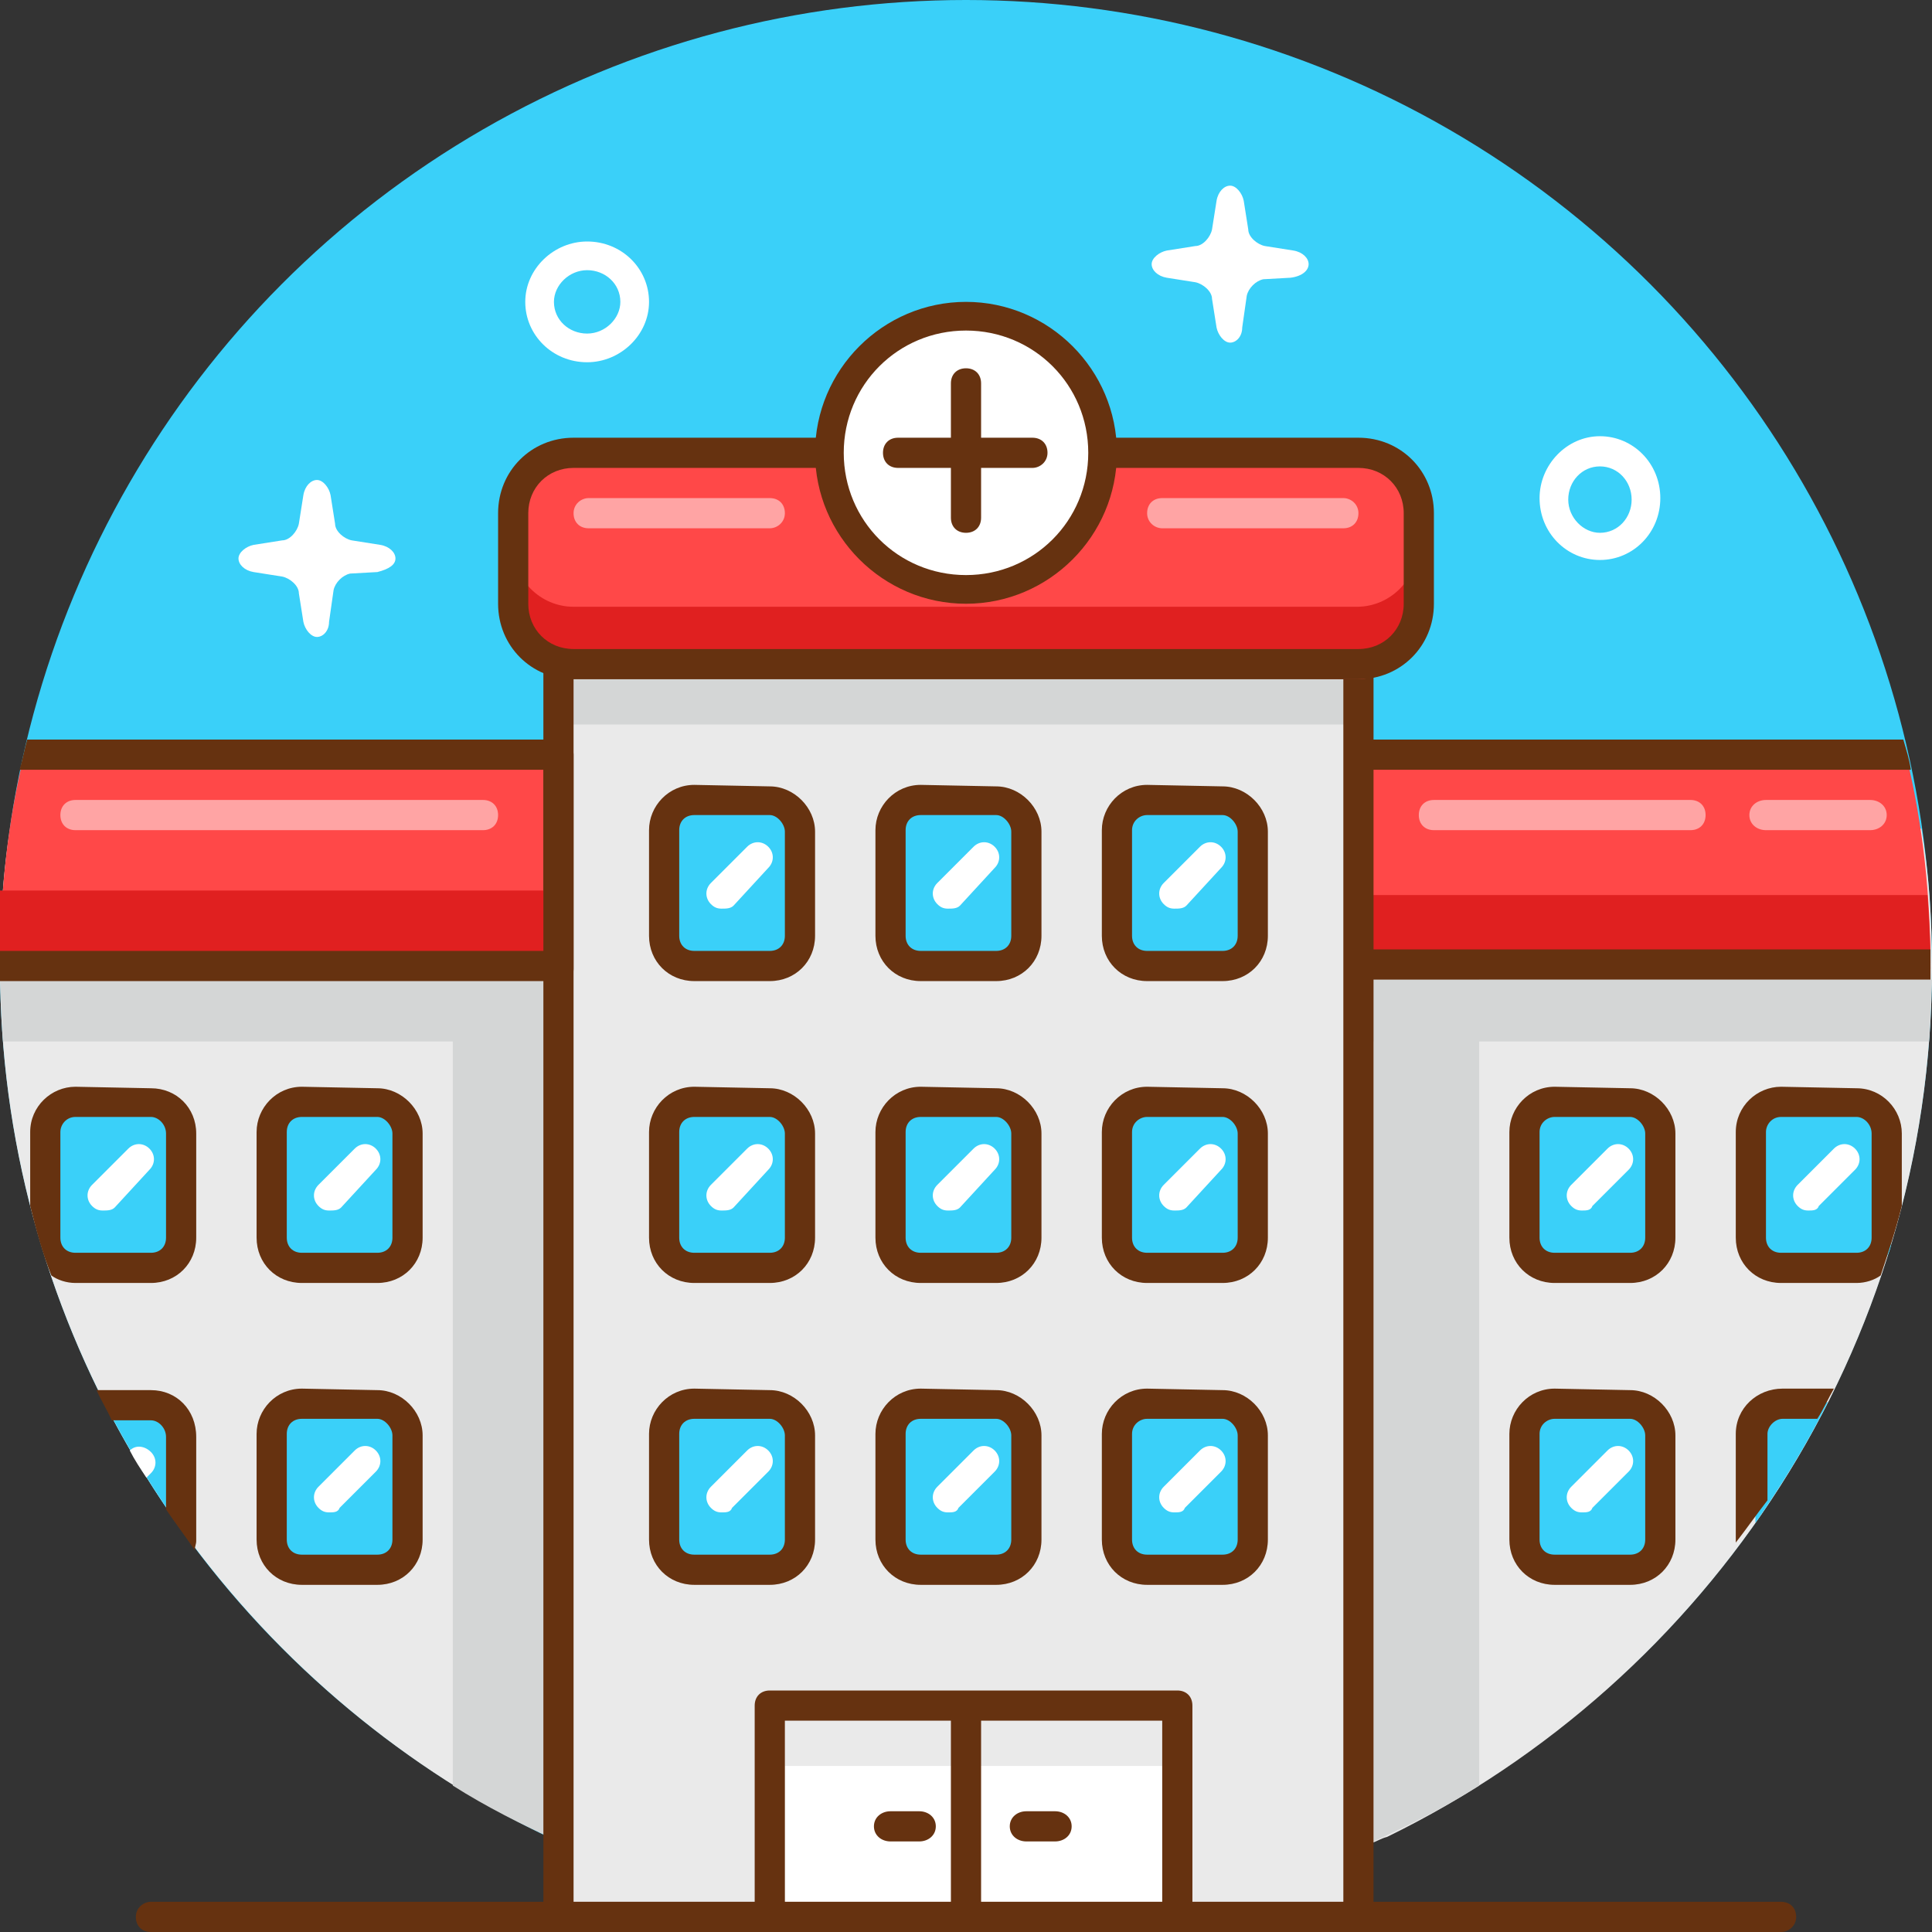
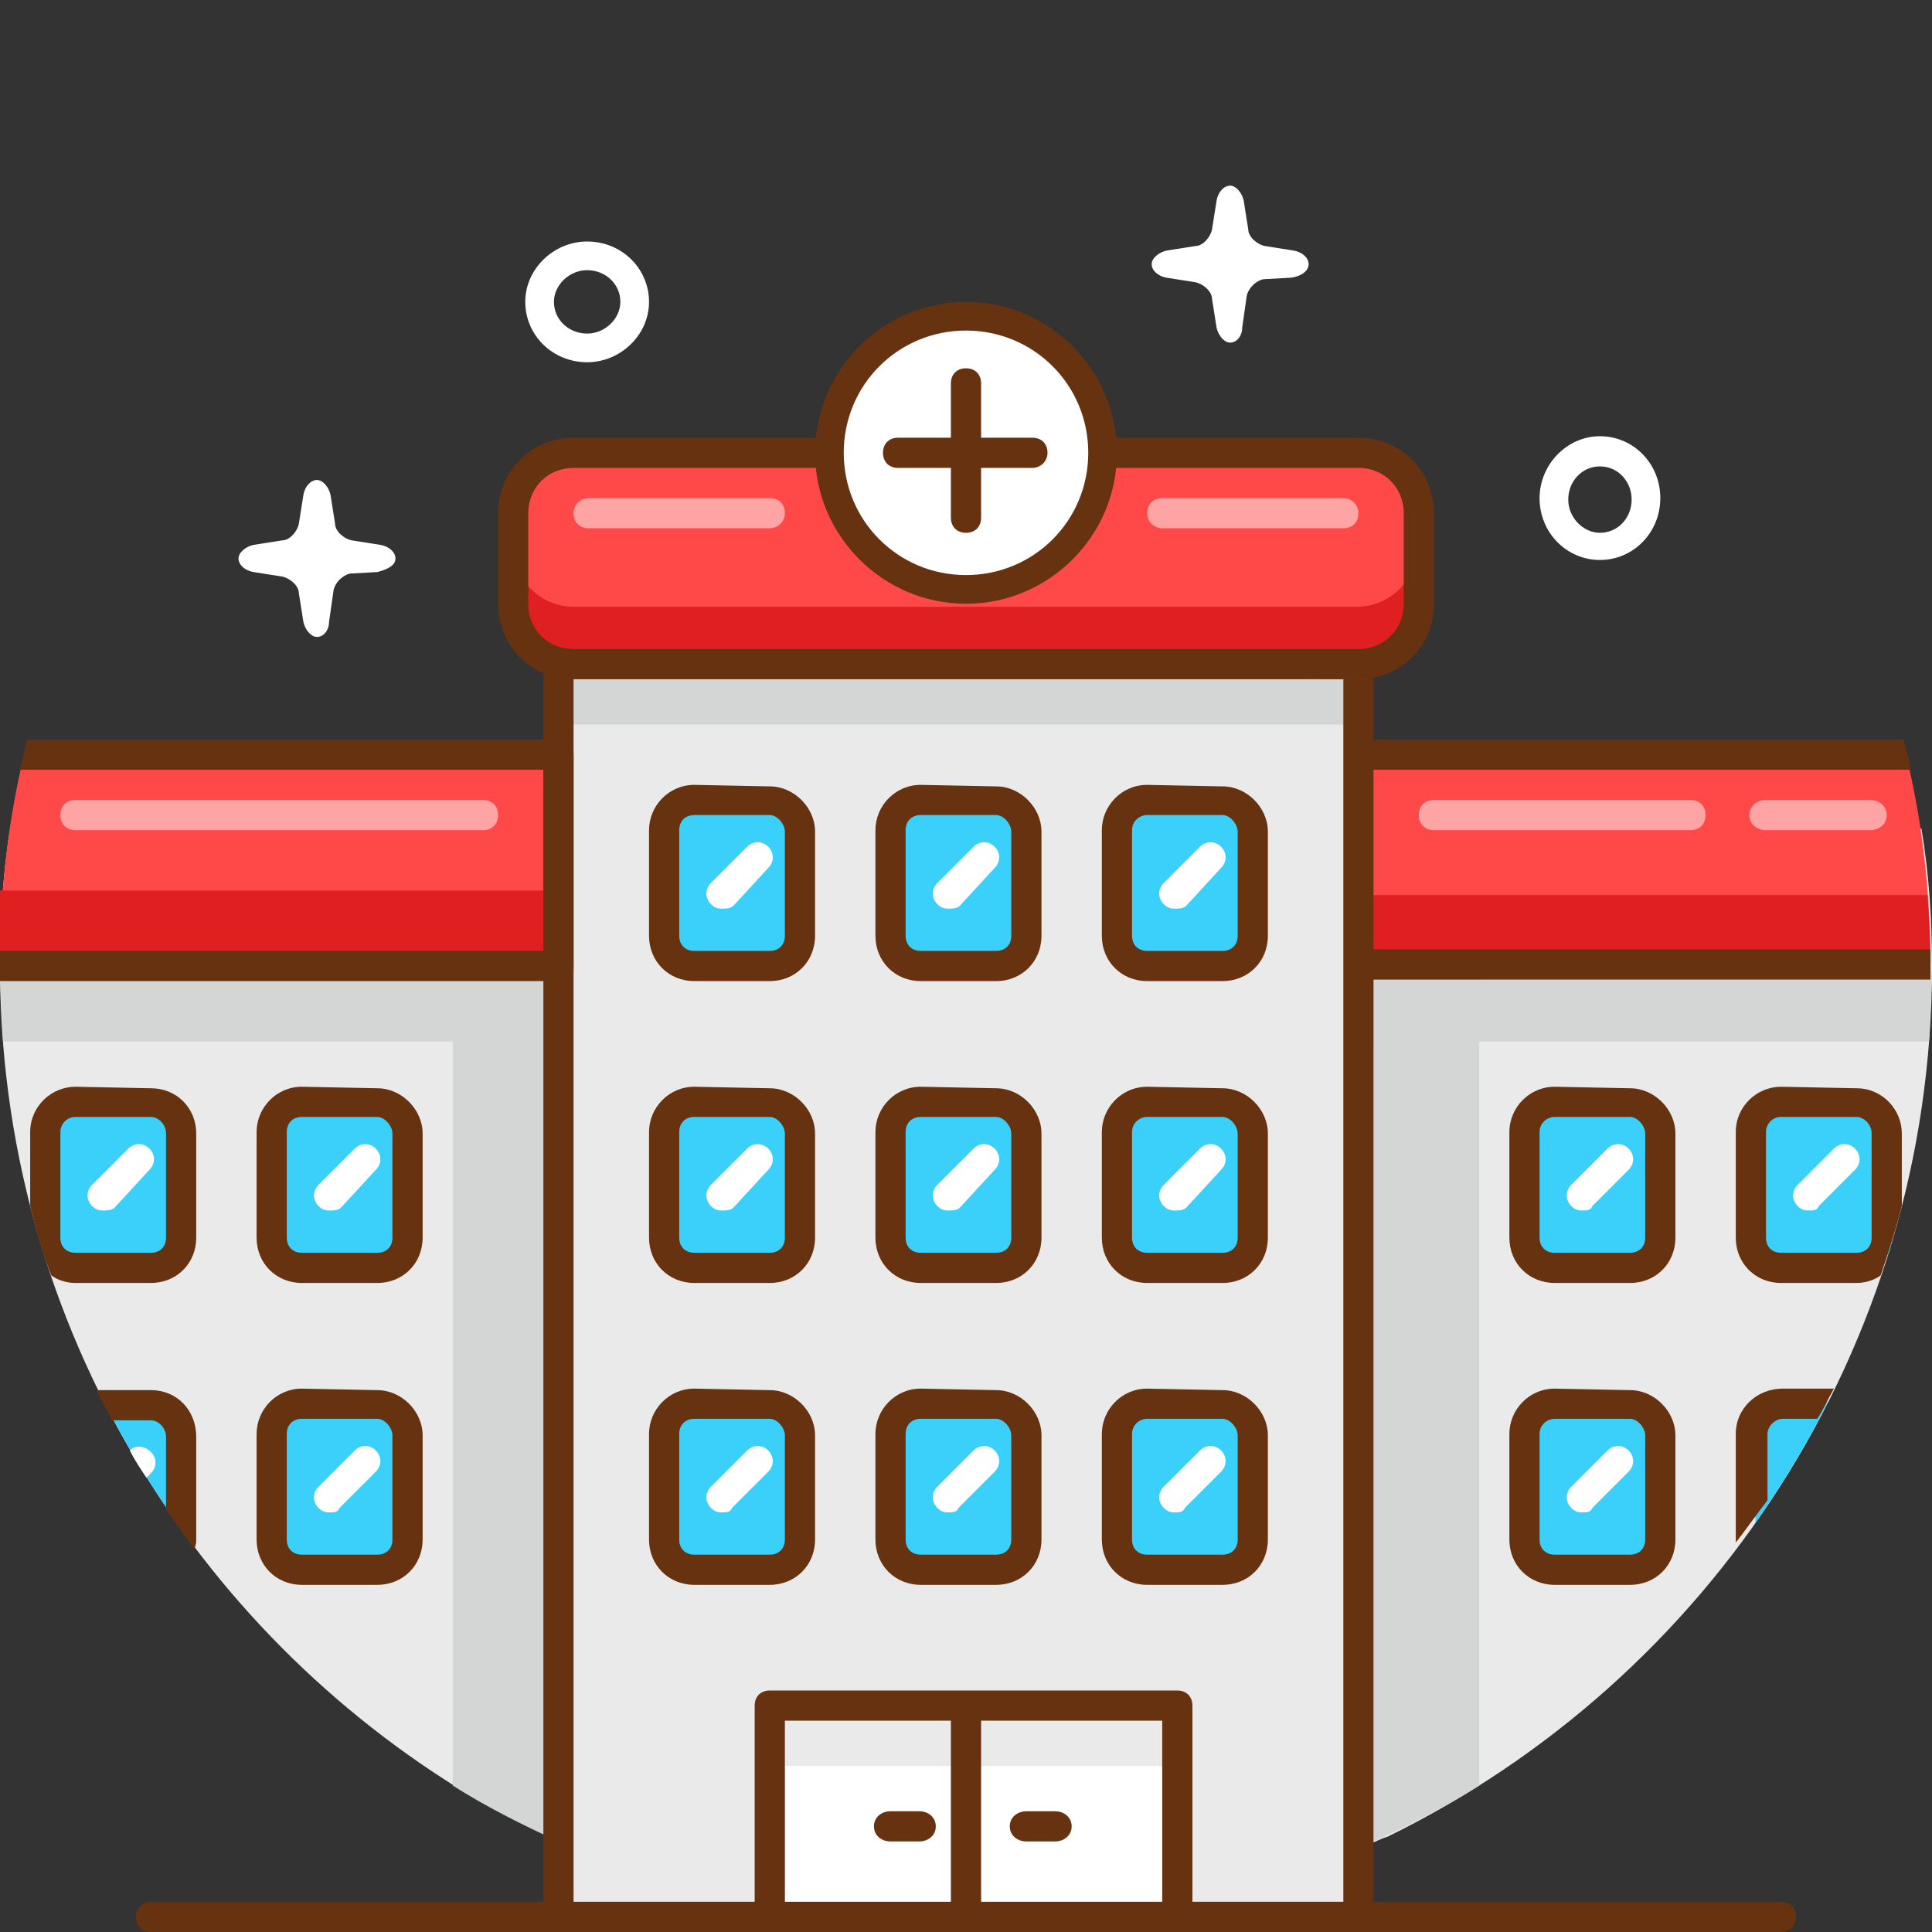
<svg xmlns="http://www.w3.org/2000/svg" id="hospital" x="0px" y="0px" viewBox="0 0 128 128" style="enable-background:new 0 0 128 128;" xml:space="preserve">
  <rect x="0" y="0" width="128" height="128" fill="#333333" stroke="none" />
  <style type="text/css">	.st0{fill:#3AD0F9;}	.st1{fill:#EAEAEA;}	.st2{fill:#FF4848;}	.st3{fill:#D4D6D6;}	.st4{fill:#663210;}	.st5{fill:#FFFFFF;}	.st6{fill:#E02020;}	.st7{opacity:0.5;fill:#FFFFFF;}</style>
  <g>
-     <circle class="st0" cx="64" cy="64" r="64" />
    <path class="st1" d="M0,64c0,23,12.2,43.2,30.4,54.5c2.2,1.3,4.5,2.5,6.8,3.5V54.7H0.7C0.2,57.8,0,60.9,0,64z" />
    <path class="st2" d="M0,64C0,64,0,64,0,64l37.2,0.2V50H1.6C0.5,54.5,0,59.2,0,64z" />
    <path class="st1" d="M127.3,54.9H90.9v67.2c0.3-0.1,0.6-0.3,1-0.4C113.2,111.3,128,89.4,128,64C128,60.9,127.8,57.9,127.3,54.9z" />
    <path class="st3" d="M30,118.3c2.2,1.4,4.6,2.6,7,3.7V64.3h-7V118.3z" />
    <polygon class="st3" points="0.2,69 37.2,69 37.2,64.9 0,64.9  " />
    <path class="st3" d="M127.8,69h-37v-4.1h37.2C127.9,66.3,127.9,67.6,127.8,69z" />
    <path class="st3" d="M98,118.3c-2.2,1.4-4.6,2.6-7,3.7V64.3h7V118.3z" />
    <rect x="37.2" y="34.9" class="st1" width="53.5" height="92" />
    <rect x="37.2" y="44.5" class="st3" width="53.1" height="3.5" />
    <path class="st4" d="M90,128H37c-0.6,0-1-0.4-1-1V35c0-0.5,0.4-1,1-1l53-1c0.3,0,0.5,0.1,0.7,0.3c0.2,0.2,0.3,0.4,0.3,0.7v93  C91,127.6,90.6,128,90,128z M38,126h51V35l-51,1V126z" />
    <rect x="52" y="112.7" class="st5" width="26.5" height="14.1" />
    <rect x="51.5" y="113.4" class="st1" width="26.5" height="3.6" />
    <path class="st4" d="M78,128H51c-0.6,0-1-0.4-1-1v-14c0-0.6,0.4-1,1-1h27c0.6,0,1,0.4,1,1v14C79,127.6,78.6,128,78,128z M52,126h25  v-12H52V126z" />
    <path class="st2" d="M93.9,41c0,2.2-1.8,4-4,4L38,44.4c-2.2,0-4-1.8-4-4v-6.1c0-2.2,1.8-4,4-4h51.9c2.2,0,4,1.8,4,4V41z" />
    <path class="st6" d="M89.9,40.2H38c-2.2,0-4-1.8-4-4v4.2c0,2.2,1.8,4,4,4h51.9c2.2,0,4-1.8,4-4v-4.2C93.9,38.4,92.1,40.2,89.9,40.2  z" />
    <path class="st4" d="M90,45H38c-2.8,0-5-2.2-5-5v-6c0-2.8,2.2-5,5-5h52c2.8,0,5,2.2,5,5v6C95,42.8,92.8,45,90,45z M38,31  c-1.7,0-3,1.3-3,3v6c0,1.7,1.3,3,3,3h52c1.7,0,3-1.3,3-3v-6c0-1.7-1.3-3-3-3H38z" />
    <circle class="st5" cx="64" cy="30" r="9.5" />
    <path class="st4" d="M64,40c-5.5,0-10-4.5-10-10c0-5.5,4.5-10,10-10c5.5,0,10,4.5,10,10C74,35.5,69.5,40,64,40z M64,21.9  c-4.5,0-8.1,3.6-8.1,8.1c0,4.5,3.6,8.1,8.1,8.1c4.5,0,8.1-3.6,8.1-8.1C72.1,25.5,68.5,21.9,64,21.9z" />
    <path class="st4" d="M118,128H10c-0.6,0-1-0.4-1-1s0.5-1,1-1h108c0.6,0,1,0.4,1,1S118.5,128,118,128z" />
    <path class="st2" d="M90.9,64.2h37c0,0,0-0.1,0-0.1c0-4.8-0.5-9.5-1.6-14H90.9V64.2z" />
    <path class="st6" d="M90.9,63.8h37c0-1.5-0.1-3-0.2-4.5H90.9V63.8z" />
    <rect y="59" class="st6" width="37.2" height="4.8" />
    <path class="st4" d="M89.9,50v14.1c0,0.6,0.4,0.8,1,0.8h37c0-0.4,0-0.6,0-1c0-0.3,0-0.7,0-1H91V51h35.6c-0.1-0.7-0.3-1.3-0.5-2  H90.9C90.3,49,89.9,49.5,89.9,50z" />
    <path class="st4" d="M64,127.2c-0.6,0-1-0.4-1-1v-13.1c0-0.6,0.4-1,1-1s1,0.4,1,1v13.1C65,126.8,64.6,127.2,64,127.2z" />
    <path class="st4" d="M60.9,122h-1.9c-0.6,0-1.1-0.4-1.1-1s0.5-1,1.1-1h1.9c0.6,0,1.1,0.4,1.1,1S61.5,122,60.9,122z" />
    <path class="st4" d="M69.9,122h-1.9c-0.6,0-1.1-0.4-1.1-1s0.5-1,1.1-1h1.9c0.6,0,1.1,0.4,1.1,1S70.5,122,69.9,122z" />
    <path class="st4" d="M64,35.3c-0.6,0-1-0.4-1-1v-8.9c0-0.6,0.4-1,1-1s1,0.4,1,1v8.9C65,34.9,64.6,35.3,64,35.3z" />
    <path class="st4" d="M68.4,31h-8.9c-0.6,0-1-0.4-1-1s0.4-1,1-1h8.9c0.6,0,1,0.4,1,1S68.9,31,68.4,31z" />
    <path class="st5" d="M106,37.1c-2.2,0-4-1.8-4-4.1c0-2.2,1.8-4.1,4-4.1c2.2,0,4,1.8,4,4.1C110,35.3,108.2,37.1,106,37.1z M106,30.9  c-1.2,0-2.1,1-2.1,2.2c0,1.2,1,2.2,2.1,2.2c1.2,0,2.1-1,2.1-2.2C108.1,31.9,107.2,30.9,106,30.9z" />
    <path class="st5" d="M38.9,24c-2.3,0-4.1-1.8-4.1-4c0-2.2,1.9-4,4.1-4c2.3,0,4.1,1.8,4.1,4C43,22.2,41.1,24,38.9,24z M38.9,17.9  c-1.2,0-2.2,1-2.2,2.1c0,1.2,1,2.1,2.2,2.1c1.2,0,2.2-1,2.2-2.1C41.1,18.8,40.1,17.9,38.9,17.9z" />
    <path class="st5" d="M86.7,17.5c0-0.4-0.4-0.8-1-0.9l-1.9-0.3c-0.5-0.1-1.1-0.6-1.1-1.1l-0.3-1.9c-0.1-0.5-0.5-1-0.9-1  c-0.4,0-0.8,0.4-0.9,1l-0.3,1.9c-0.1,0.5-0.6,1.1-1.1,1.1l-1.9,0.3c-0.5,0.1-1,0.5-1,0.9s0.4,0.8,1,0.9l1.9,0.3  c0.5,0.1,1.1,0.6,1.1,1.1l0.3,1.9c0.1,0.5,0.5,1,0.9,1c0.4,0,0.8-0.4,0.8-1l0.3-2.1c0.1-0.5,0.6-1,1.1-1.1l1.8-0.1  C86.3,18.3,86.7,17.9,86.7,17.5z" />
    <path class="st5" d="M26.2,37c0-0.4-0.4-0.8-1-0.9l-1.9-0.3c-0.5-0.1-1.1-0.6-1.1-1.1l-0.3-1.9c-0.1-0.5-0.5-1-0.9-1  c-0.4,0-0.8,0.4-0.9,1l-0.3,1.9c-0.1,0.5-0.6,1.1-1.1,1.1l-1.9,0.3c-0.5,0.1-1,0.5-1,0.9c0,0.4,0.4,0.8,1,0.9l1.9,0.3  c0.5,0.1,1.1,0.6,1.1,1.1l0.3,1.9c0.1,0.5,0.5,1,0.9,1c0.4,0,0.8-0.4,0.8-1l0.3-2.1c0.1-0.5,0.6-1,1.1-1.1l1.8-0.1  C25.8,37.7,26.2,37.4,26.2,37z" />
    <path class="st7" d="M89,35H77c-0.5,0-1-0.4-1-1s0.4-1,1-1H89c0.5,0,1,0.4,1,1S89.6,35,89,35z" />
    <path class="st7" d="M51,35H39c-0.6,0-1-0.4-1-1s0.5-1,1-1H51c0.6,0,1,0.4,1,1S51.5,35,51,35z" />
    <path class="st7" d="M123.9,55h-6.9c-0.6,0-1.1-0.4-1.1-1s0.5-1,1.1-1h6.9c0.6,0,1.1,0.4,1.1,1S124.5,55,123.9,55z" />
    <path class="st7" d="M112,55H95c-0.6,0-1-0.4-1-1s0.4-1,1-1h17c0.6,0,1,0.4,1,1S112.6,55,112,55z" />
    <path class="st7" d="M32,55H5c-0.6,0-1-0.4-1-1s0.4-1,1-1h27c0.6,0,1,0.4,1,1S32.6,55,32,55z" />
    <path class="st4" d="M37,49H1.8c-0.2,0.7-0.3,1.3-0.5,2H36v12H0c0,0.3,0,0.7,0,1c0,0.3,0,0.7,0,1h37.2c0.6,0,0.8-0.3,0.8-0.8V50  C38,49.5,37.6,49,37,49z" />
    <path class="st0" d="M53.3,62.2c0,1.1-0.9,2-2,2h-5c-1.1,0-2-0.9-2-2v-7.3c0-1.1,0.9-2,2-2h5c1.1,0,2,0.9,2,2V62.2z" />
    <path class="st4" d="M51,65h-5c-1.7,0-3-1.3-3-3v-7c0-1.6,1.3-3,3-3l5,0.1c1.6,0,3,1.4,3,3V62C54,63.7,52.7,65,51,65z M46,54  c-0.6,0-1,0.4-1,1v7c0,0.6,0.4,1,1,1h5c0.6,0,1-0.4,1-1v-6.9c0-0.5-0.5-1.1-1-1.1H46L46,54z" />
    <path class="st5" d="M47.8,60.2c-0.3,0-0.5-0.1-0.7-0.3c-0.4-0.4-0.4-1,0-1.4l2.4-2.4c0.4-0.4,1-0.4,1.4,0c0.4,0.4,0.4,1,0,1.4  L48.6,60C48.4,60.2,48.1,60.2,47.8,60.2z" />
    <path class="st0" d="M68.3,62.2c0,1.1-0.9,2-2,2h-5c-1.1,0-2-0.9-2-2v-7.3c0-1.1,0.9-2,2-2h5c1.1,0,2,0.9,2,2V62.2z" />
    <path class="st4" d="M66,65h-5c-1.7,0-3-1.3-3-3v-7c0-1.6,1.3-3,3-3l5,0.1c1.6,0,3,1.4,3,3V62C69,63.7,67.7,65,66,65z M61,54  c-0.6,0-1,0.4-1,1v7c0,0.6,0.4,1,1,1h5c0.6,0,1-0.4,1-1v-6.9c0-0.5-0.5-1.1-1-1.1H61L61,54z" />
    <path class="st5" d="M62.8,60.2c-0.3,0-0.5-0.1-0.7-0.3c-0.4-0.4-0.4-1,0-1.4l2.4-2.4c0.4-0.4,1-0.4,1.4,0c0.4,0.4,0.4,1,0,1.4  L63.6,60C63.4,60.2,63.1,60.2,62.8,60.2z" />
    <path class="st0" d="M83.3,62.2c0,1.1-0.9,2-2,2h-5c-1.1,0-2-0.9-2-2v-7.3c0-1.1,0.9-2,2-2h5c1.1,0,2,0.9,2,2V62.2z" />
    <path class="st4" d="M81,65h-5c-1.7,0-3-1.3-3-3v-7c0-1.6,1.3-3,3-3l5,0.1c1.6,0,3,1.4,3,3V62C84,63.7,82.7,65,81,65z M76,54  c-0.5,0-1,0.4-1,1v7c0,0.6,0.4,1,1,1h5c0.6,0,1-0.4,1-1v-6.9c0-0.5-0.5-1.1-1-1.1H76L76,54z" />
    <path class="st5" d="M77.8,60.2c-0.3,0-0.5-0.1-0.7-0.3c-0.4-0.4-0.4-1,0-1.4l2.4-2.4c0.4-0.4,1-0.4,1.4,0c0.4,0.4,0.4,1,0,1.4  L78.6,60C78.4,60.2,78.1,60.2,77.8,60.2z" />
    <path class="st0" d="M53.3,82.2c0,1.1-0.9,2-2,2h-5c-1.1,0-2-0.9-2-2v-7.3c0-1.1,0.9-2,2-2h5c1.1,0,2,0.9,2,2V82.2z" />
    <path class="st4" d="M51,85h-5c-1.7,0-3-1.3-3-3v-7c0-1.6,1.3-3,3-3l5,0.1c1.6,0,3,1.4,3,3V82C54,83.7,52.7,85,51,85z M46,74  c-0.6,0-1,0.4-1,1v7c0,0.6,0.4,1,1,1h5c0.6,0,1-0.4,1-1v-6.9c0-0.5-0.5-1.1-1-1.1H46L46,74z" />
    <path class="st5" d="M47.8,80.2c-0.3,0-0.5-0.1-0.7-0.3c-0.4-0.4-0.4-1,0-1.4l2.4-2.4c0.4-0.4,1-0.4,1.4,0c0.4,0.4,0.4,1,0,1.4  L48.6,80C48.4,80.2,48.1,80.2,47.8,80.2z" />
    <path class="st0" d="M68.3,82.2c0,1.1-0.9,2-2,2h-5c-1.1,0-2-0.9-2-2v-7.3c0-1.1,0.9-2,2-2h5c1.1,0,2,0.9,2,2V82.2z" />
    <path class="st4" d="M66,85h-5c-1.7,0-3-1.3-3-3v-7c0-1.6,1.3-3,3-3l5,0.1c1.6,0,3,1.4,3,3V82C69,83.7,67.7,85,66,85z M61,74  c-0.6,0-1,0.4-1,1v7c0,0.6,0.4,1,1,1h5c0.6,0,1-0.4,1-1v-6.9c0-0.5-0.5-1.1-1-1.1H61L61,74z" />
    <path class="st5" d="M62.8,80.2c-0.3,0-0.5-0.1-0.7-0.3c-0.4-0.4-0.4-1,0-1.4l2.4-2.4c0.4-0.4,1-0.4,1.4,0c0.4,0.4,0.4,1,0,1.4  L63.6,80C63.4,80.2,63.1,80.2,62.8,80.2z" />
    <path class="st0" d="M83.3,82.2c0,1.1-0.9,2-2,2h-5c-1.1,0-2-0.9-2-2v-7.3c0-1.1,0.9-2,2-2h5c1.1,0,2,0.9,2,2V82.2z" />
    <path class="st4" d="M81,85h-5c-1.7,0-3-1.3-3-3v-7c0-1.6,1.3-3,3-3l5,0.1c1.6,0,3,1.4,3,3V82C84,83.7,82.7,85,81,85z M76,74  c-0.5,0-1,0.4-1,1v7c0,0.6,0.4,1,1,1h5c0.6,0,1-0.4,1-1v-6.9c0-0.5-0.5-1.1-1-1.1H76L76,74z" />
    <path class="st5" d="M77.8,80.2c-0.3,0-0.5-0.1-0.7-0.3c-0.4-0.4-0.4-1,0-1.4l2.4-2.4c0.4-0.4,1-0.4,1.4,0c0.4,0.4,0.4,1,0,1.4  L78.6,80C78.4,80.2,78.1,80.2,77.8,80.2z" />
    <path class="st0" d="M53.3,102.2c0,1.1-0.9,2-2,2h-5c-1.1,0-2-0.9-2-2v-7.3c0-1.1,0.9-2,2-2h5c1.1,0,2,0.9,2,2V102.2z" />
    <path class="st4" d="M51,105h-5c-1.7,0-3-1.3-3-3v-7c0-1.6,1.3-3,3-3l5,0.1c1.6,0,3,1.4,3,3v6.9C54,103.7,52.7,105,51,105z M46,94  c-0.6,0-1,0.4-1,1v7c0,0.6,0.4,1,1,1h5c0.6,0,1-0.4,1-1v-6.9c0-0.5-0.5-1.1-1-1.1H46L46,94z" />
    <path class="st5" d="M47.8,100.2c-0.3,0-0.5-0.1-0.7-0.3c-0.4-0.4-0.4-1,0-1.4l2.4-2.4c0.4-0.4,1-0.4,1.4,0c0.4,0.4,0.4,1,0,1.4  l-2.4,2.4C48.4,100.2,48.1,100.2,47.8,100.2z" />
    <path class="st0" d="M68.3,102.2c0,1.1-0.9,2-2,2h-5c-1.1,0-2-0.9-2-2v-7.3c0-1.1,0.9-2,2-2h5c1.1,0,2,0.9,2,2V102.2z" />
    <path class="st4" d="M66,105h-5c-1.7,0-3-1.3-3-3v-7c0-1.6,1.3-3,3-3l5,0.1c1.6,0,3,1.4,3,3v6.9C69,103.7,67.7,105,66,105z M61,94  c-0.6,0-1,0.4-1,1v7c0,0.6,0.4,1,1,1h5c0.6,0,1-0.4,1-1v-6.9c0-0.5-0.5-1.1-1-1.1H61L61,94z" />
    <path class="st5" d="M62.8,100.2c-0.3,0-0.5-0.1-0.7-0.3c-0.4-0.4-0.4-1,0-1.4l2.4-2.4c0.4-0.4,1-0.4,1.4,0c0.4,0.4,0.4,1,0,1.4  l-2.4,2.4C63.4,100.2,63.1,100.2,62.8,100.2z" />
    <path class="st0" d="M83.3,102.2c0,1.1-0.9,2-2,2h-5c-1.1,0-2-0.9-2-2v-7.3c0-1.1,0.9-2,2-2h5c1.1,0,2,0.9,2,2V102.2z" />
    <path class="st4" d="M81,105h-5c-1.7,0-3-1.3-3-3v-7c0-1.6,1.3-3,3-3l5,0.1c1.6,0,3,1.4,3,3v6.9C84,103.7,82.7,105,81,105z M76,94  c-0.5,0-1,0.4-1,1v7c0,0.6,0.4,1,1,1h5c0.6,0,1-0.4,1-1v-6.9c0-0.5-0.5-1.1-1-1.1H76L76,94z" />
    <path class="st5" d="M77.8,100.2c-0.3,0-0.5-0.1-0.7-0.3c-0.4-0.4-0.4-1,0-1.4l2.4-2.4c0.4-0.4,1-0.4,1.4,0c0.4,0.4,0.4,1,0,1.4  l-2.4,2.4C78.4,100.2,78.1,100.2,77.8,100.2z" />
    <path class="st0" d="M27.3,82.2c0,1.1-0.9,2-2,2h-5c-1.1,0-2-0.9-2-2v-7.3c0-1.1,0.9-2,2-2h5c1.1,0,2,0.9,2,2V82.2z" />
    <path class="st4" d="M25,85h-5c-1.7,0-3-1.3-3-3v-7c0-1.6,1.3-3,3-3l5,0.1c1.6,0,3,1.4,3,3V82C28,83.7,26.7,85,25,85z M20,74  c-0.6,0-1,0.4-1,1v7c0,0.6,0.4,1,1,1h5c0.6,0,1-0.4,1-1v-6.9c0-0.5-0.5-1.1-1-1.1H20L20,74z" />
    <path class="st5" d="M21.8,80.2c-0.3,0-0.5-0.1-0.7-0.3c-0.4-0.4-0.4-1,0-1.4l2.4-2.4c0.4-0.4,1-0.4,1.4,0c0.4,0.4,0.4,1,0,1.4  L22.6,80C22.4,80.2,22.1,80.2,21.8,80.2z" />
    <path class="st0" d="M12.3,82.2c0,1.1-0.9,2-2,2h-5c-1.1,0-2-0.9-2-2v-7.3c0-1.1,0.9-2,2-2h5c1.1,0,2,0.9,2,2V82.2z" />
    <path class="st5" d="M6.8,80.2c-0.3,0-0.5-0.1-0.7-0.3c-0.4-0.4-0.4-1,0-1.4l2.4-2.4c0.4-0.4,1-0.4,1.4,0c0.4,0.4,0.4,1,0,1.4  L7.6,80C7.4,80.2,7.1,80.2,6.8,80.2z" />
    <path class="st0" d="M27.3,102.2c0,1.1-0.9,2-2,2h-5c-1.1,0-2-0.9-2-2v-7.3c0-1.1,0.9-2,2-2h5c1.1,0,2,0.9,2,2V102.2z" />
    <path class="st4" d="M25,105h-5c-1.7,0-3-1.3-3-3v-7c0-1.6,1.3-3,3-3l5,0.1c1.6,0,3,1.4,3,3v6.9C28,103.7,26.7,105,25,105z M20,94  c-0.6,0-1,0.4-1,1v7c0,0.6,0.4,1,1,1h5c0.6,0,1-0.4,1-1v-6.9c0-0.5-0.5-1.1-1-1.1H20L20,94z" />
    <path class="st5" d="M21.8,100.2c-0.3,0-0.5-0.1-0.7-0.3c-0.4-0.4-0.4-1,0-1.4l2.4-2.4c0.4-0.4,1-0.4,1.4,0c0.4,0.4,0.4,1,0,1.4  l-2.4,2.4C22.4,100.2,22.1,100.2,21.8,100.2z" />
    <path class="st0" d="M125.3,82.2c0,1.1-0.9,2-2,2h-5c-1.1,0-2-0.9-2-2v-7.3c0-1.1,0.9-2,2-2h5c1.1,0,2,0.9,2,2V82.2z" />
    <path class="st5" d="M119.8,80.2c-0.3,0-0.5-0.1-0.7-0.3c-0.4-0.4-0.4-1,0-1.4l2.4-2.4c0.4-0.4,1-0.4,1.4,0c0.4,0.4,0.4,1,0,1.4  l-2.4,2.4C120.4,80.2,120.1,80.2,119.8,80.2z" />
    <path class="st0" d="M110.3,82.2c0,1.1-0.9,2-2,2h-5c-1.1,0-2-0.9-2-2v-7.3c0-1.1,0.9-2,2-2h5c1.1,0,2,0.9,2,2V82.2z" />
    <path class="st4" d="M108,85h-5c-1.7,0-3-1.3-3-3v-7c0-1.6,1.3-3,3-3l5,0.1c1.6,0,3,1.4,3,3V82C111,83.7,109.7,85,108,85z M103,74  c-0.5,0-1,0.4-1,1v7c0,0.6,0.4,1,1,1h5c0.6,0,1-0.4,1-1v-6.9c0-0.5-0.5-1.1-1-1.1H103L103,74z" />
    <path class="st5" d="M104.8,80.2c-0.3,0-0.5-0.1-0.7-0.3c-0.4-0.4-0.4-1,0-1.4l2.4-2.4c0.4-0.4,1-0.4,1.4,0c0.4,0.4,0.4,1,0,1.4  l-2.4,2.4C105.4,80.2,105.1,80.2,104.8,80.2z" />
    <path class="st0" d="M110.3,102.2c0,1.1-0.9,2-2,2h-5c-1.1,0-2-0.9-2-2v-7.3c0-1.1,0.9-2,2-2h5c1.1,0,2,0.9,2,2V102.2z" />
    <path class="st4" d="M108,105h-5c-1.7,0-3-1.3-3-3v-7c0-1.6,1.3-3,3-3l5,0.1c1.6,0,3,1.4,3,3v6.9C111,103.7,109.7,105,108,105z   M103,94c-0.5,0-1,0.4-1,1v7c0,0.6,0.4,1,1,1h5c0.6,0,1-0.4,1-1v-6.9c0-0.5-0.5-1.1-1-1.1H103L103,94z" />
    <path class="st5" d="M104.8,100.2c-0.3,0-0.5-0.1-0.7-0.3c-0.4-0.4-0.4-1,0-1.4l2.4-2.4c0.4-0.4,1-0.4,1.4,0c0.4,0.4,0.4,1,0,1.4  l-2.4,2.4C105.4,100.2,105.1,100.2,104.8,100.2z" />
    <path class="st4" d="M126,75.1c0-1.6-1.3-3-3-3l-5-0.1c-1.6,0-3,1.3-3,3v7c0,1.7,1.3,3,3,3h5c0.6,0,1.2-0.2,1.6-0.5  c0.5-1.5,1-3,1.4-4.6V75.1z M124,82c0,0.6-0.4,1-1,1h-5c-0.6,0-1-0.4-1-1v-7c0-0.5,0.4-1,1-1h5c0.5,0,1,0.5,1,1.1V82z" />
    <path class="st0" d="M121.1,92.9h-2.8c-1.1,0-2,0.9-2,2v6C118.1,98.3,119.7,95.7,121.1,92.9z" />
    <path class="st4" d="M115,95v7c0,0.1,0,0.1,0,0.2c0.7-0.9,1.4-1.9,2.1-2.8V95c0-0.5,0.5-1,1-1h2.3c0.4-0.6,0.7-1.3,1.1-2l-3.4,0  C116.4,92,115,93.3,115,95z" />
    <path class="st0" d="M10.3,92.9H6.9c1.6,3.1,3.4,6.1,5.5,8.9v-6.9C12.3,93.8,11.4,92.9,10.3,92.9z" />
    <path class="st4" d="M10,72.1L5,72c-1.6,0-3,1.3-3,3v4.9c0.4,1.6,0.8,3.1,1.4,4.6C3.8,84.8,4.4,85,5,85h5c1.7,0,3-1.3,3-3v-6.9  C13,73.4,11.7,72.1,10,72.1z M11,82c0,0.6-0.4,1-1,1H5c-0.6,0-1-0.4-1-1v-7c0-0.5,0.4-1,1-1h5c0.5,0,1,0.5,1,1.1V82z" />
    <path class="st4" d="M10,92.1l-3.6,0c0.3,0.7,0.7,1.3,1,2H10c0.5,0,1,0.5,1,1.1v4.8c0.6,0.9,1.3,1.8,1.9,2.7c0-0.2,0.1-0.4,0.1-0.6  v-6.9C13,93.4,11.7,92.1,10,92.1z" />
    <path class="st5" d="M8.6,96.1c0.3,0.6,0.7,1.2,1.1,1.8l0.3-0.3c0.4-0.4,0.4-1,0-1.4C9.6,95.8,9,95.7,8.6,96.1z" />
  </g>
</svg>